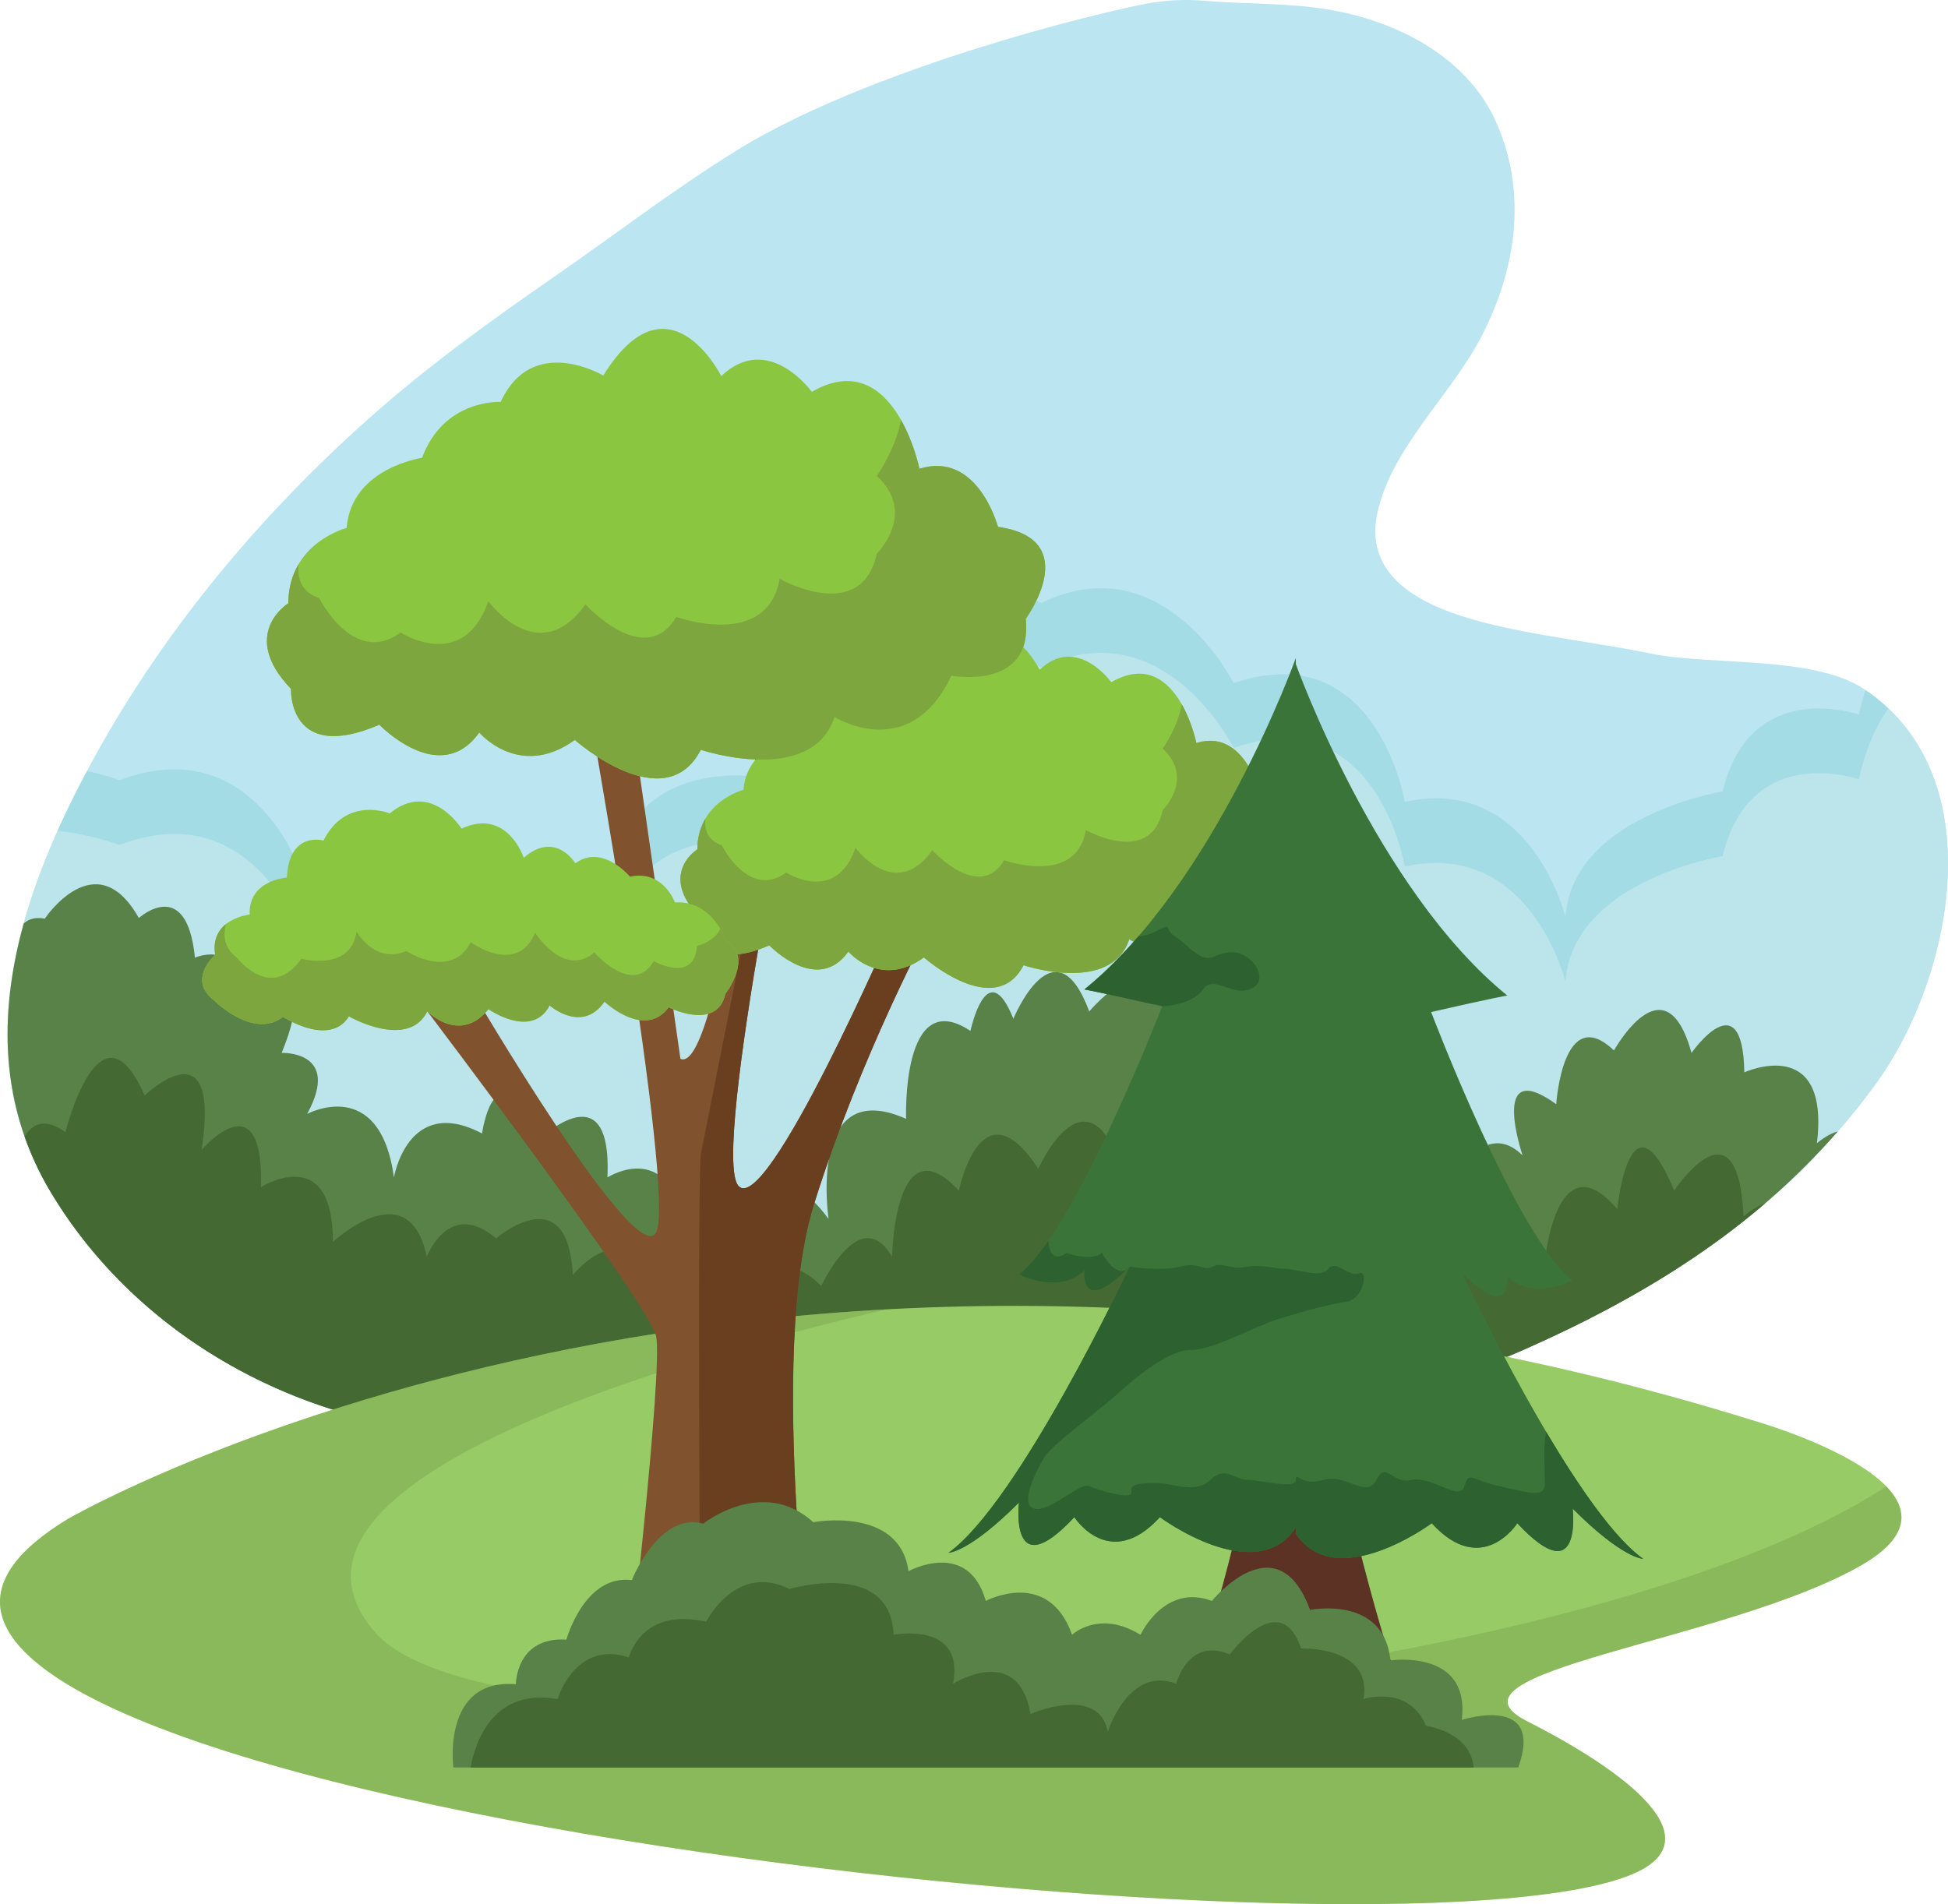
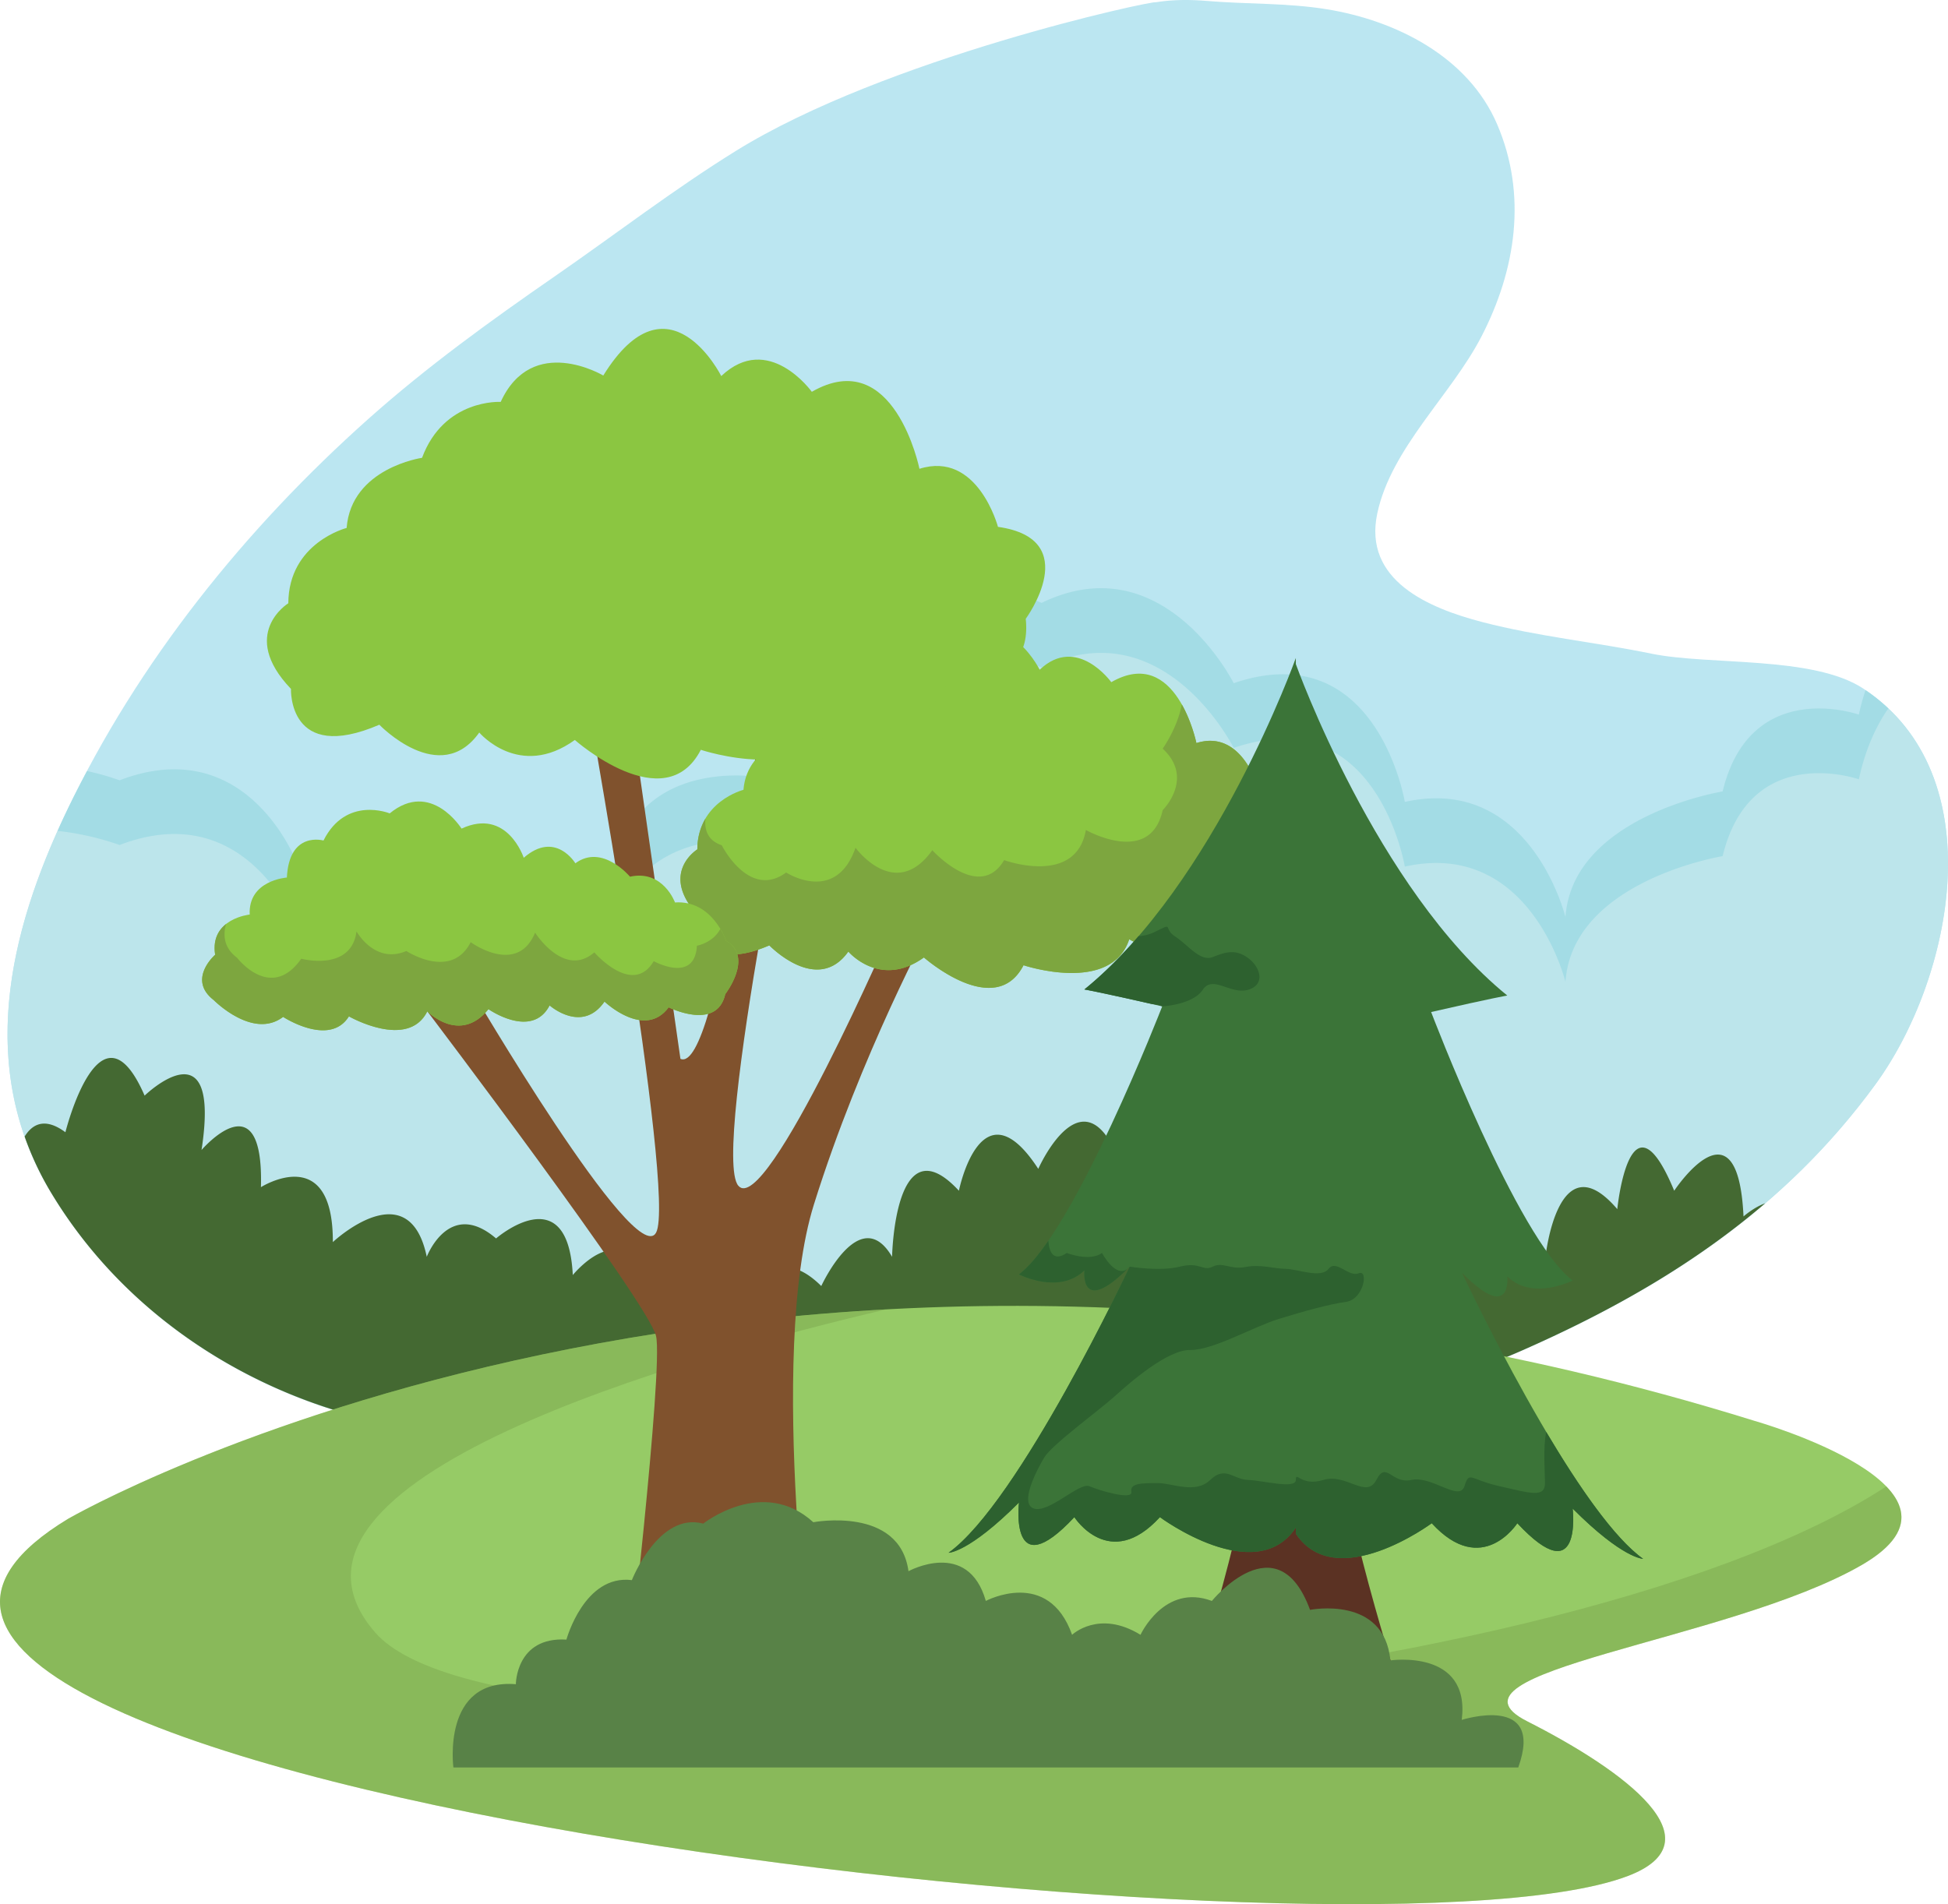
<svg xmlns="http://www.w3.org/2000/svg" viewBox="0 0 1855.162 1813.783">
  <g id="Layer_2" data-name="Layer 2">
    <g id="Capa_1" data-name="Capa 1">
      <g style="opacity:0.6">
        <path d="M1774.425,655.837c-47.892-31.444-146.727-21.895-201.781-33.218-53.476-10.996-107.897-16.292-160.837-30.046-50.962-13.247-113.86-39.596-100.141-103.678,13.34-62.265,70.177-112.413,99.01-168.032,33.081-63.81,43.888-135.366,15.113-202.473-27.692-64.594-96.583-98.913-162.278-109.578C1225.645,2.664,1187.39,4.111,1149.339.891c-15.386-1.291-32.214-1.413-48.36,1.223C1097.53.355,842.945,55.502,700.622,143.852c-59.361,36.847-114.805,79.595-172.247,119.331C466.86,305.736,406.983,348.985,351.032,398.821,233.645,503.376,131.721,630.083,63.717,772.26c-56.204,117.519-85.943,246.541-14.626,364.513,69.963,115.76,187.964,190.78,312.796,217.976,176.973,38.538,310.604,47.99,499.065,47.2,168.33-.721,432.347-46.899,588.058-115.39,136.681-60.111,250.843-135.492,337.118-253.786C1859.618,932.02,1899.636,738.063,1774.425,655.837Z" style="fill:#8dd5e8" />
      </g>
      <path d="M1776.637,657.415a224.125,224.125,0,0,0-6.392,23.289S1667.142,644.12,1640.53,753.878c0,0-143.014,23.284-149.67,119.736,0,0-33.257-136.364-152.992-109.758,0,0-26.611-159.648-162.97-113.085,0,0-66.523-133.036-182.936-76.496,0,0-129.714-59.868-162.97,59.868,0,0-103.103,13.301-103.103,106.43,0,0-123.068-23.279-143.024,93.13,0,0-129.714,3.323-139.692,103.103,0,0-33.257-133.036-159.648-113.08,0,0-46.567-127.658-169.626-80.457a242.088,242.088,0,0,0-31.006-8.804C76.267,746.95,69.817,759.52,63.717,772.26c-56.204,117.519-85.943,246.541-14.626,364.513,69.963,115.76,187.964,190.78,312.796,217.976,176.973,38.538,310.604,47.99,499.065,47.2,168.33-.721,432.347-46.899,588.058-115.39,136.681-60.111,250.843-135.492,337.118-253.786C1859.169,932.639,1899.071,740.489,1776.637,657.415Z" style="fill:#bce5eb" />
      <path d="M1776.637,657.415a224.125,224.125,0,0,0-6.392,23.289S1667.142,644.12,1640.53,753.878c0,0-143.014,23.284-149.67,119.736,0,0-33.257-136.364-152.992-109.758,0,0-26.611-159.648-162.97-113.085,0,0-66.523-133.036-182.936-76.496,0,0-129.714-59.868-162.97,59.868,0,0-103.103,13.301-103.103,106.43,0,0-123.068-23.279-143.024,93.13,0,0-129.714,3.323-139.692,103.103,0,0-33.257-133.036-159.648-113.08,0,0-46.567-127.658-169.626-80.457a242.088,242.088,0,0,0-31.006-8.804C76.267,746.95,69.817,759.52,63.717,772.26q-4.56,9.537-8.857,19.181a265.149,265.149,0,0,1,59.04,13.437c123.058-47.201,169.626,80.457,169.626,80.457C409.916,865.38,443.172,998.416,443.172,998.416c9.978-99.78,139.692-103.103,139.692-103.103,19.956-116.408,143.024-93.129,143.024-93.129,0-93.129,103.103-106.43,103.103-106.43,33.257-119.736,162.97-59.868,162.97-59.868,116.413-56.54,182.936,76.496,182.936,76.496,136.359-46.562,162.97,113.085,162.97,113.085,119.736-26.606,152.992,109.758,152.992,109.758,6.655-96.452,149.67-119.736,149.67-119.736,26.611-109.758,129.714-73.174,129.714-73.174,6.1-28.029,16.01-50.094,28.082-67.512A172.31,172.31,0,0,0,1776.637,657.415Z" style="fill:#8bd4e0;opacity:0.5" />
-       <path d="M1449.01,1286.56c118.45-52.092,219.945-115.702,301.074-208.714-8.838,1.74-19.751,11.103-19.751,11.103,12.55-104.632-69.135-67.526-69.135-67.526-1.569-88.457-50.28-18.5-50.28-18.5-25.15-90.683-73.86-2.324-73.86-2.324-48.711-46.508-54.996,51.147-54.996,51.147-64.428-46.504-32.038,48.828-32.038,48.828-39.902-39.522-73.247,34.884-73.247,34.884-10.358-107.624-102.138-30.226-102.138-30.226,22.002-76.735-36.141-30.226-36.141-30.226-1.579-120.915-89.578-53.583-89.578-53.583,22.003-95.425-37.71-34.777-37.71-34.777-1.579-109.281-73.86-23.25-73.86-23.25-32.994-88.36-72.282,6.972-72.282,6.972C939.918,907.591,924.21,981.992,924.21,981.992c-65.997-44.175-61.29,83.712-61.29,83.712-94.284-41.856-73.851,95.332-73.851,95.332-59.712-81.383-73.86,39.527-73.86,39.527-22.324-72.911-59.712,0-59.712,0-4.716-125.558-76.988-79.054-76.988-79.054,4.706-106.957-69.154-32.56-69.154-32.56-37.719-97.655-50.29-9.296-50.29-9.296-70.713-37.198-83.897,41.856-83.897,41.856-13.437-97.768-82.669-60.458-82.669-60.458,33.004-60.453-24.243-58.129-24.243-58.129,38.606-95.332-30.753-43.113-30.753-43.113-6.295-68.696-51.858-47.571-51.858-47.571-7.864-79.054-53.427-37.807-53.427-37.807-40.867-72.682-89.568.604-89.568.604-8.984-1.735-15.435.414-20.073,4.609-23.776,85.953-23.58,174.264,26.514,257.128,67.264,111.297,178.97,184.807,298.424,214.488h898.584C1321.508,1333.376,1392.425,1311.451,1449.01,1286.56Z" style="fill:#588247" />
      <path d="M1449.01,1286.56c86.957-38.241,164.744-82.718,232.086-140.433-11.196,4.054-20.677,12.58-20.677,12.58-5.437-116.393-65.997-24.497-65.997-24.497-42.25-101.953-54.216,17.525-54.216,17.525-56.574-66.265-68.355,45.388-68.355,45.388-30.636-24.37-70.567,0-70.567,0-46.996-24.37-59.079,31.342-59.079,31.342-16.497-76.73-58.562-17.442-58.562-17.442-27.917-69.095-87.58-13.9-87.58-13.9,11.79-118.542-49.491-62.913-49.491-62.913-28.297-97.743-77.748-20.843-77.748-20.843-35.322-101.144-80.029,0-80.029,0-54.548-83.848-75.585,20.843-75.585,20.843-61.281-66.348-63.639,62.913-63.639,62.913-30.645-52.272-67.429,27.853-67.429,27.853-55.639-55.152-78.528,35.732-78.528,35.732-25.754-65.422-87.395-16.487-87.395-16.487-14.148-99.332-70.722-29.71-70.722-29.71-4.707-94.167-73.071-34.874-73.071-34.874-44.774-38.373-65.997,17.486-65.997,17.486-17.101-82.04-89.442-13.997-89.442-13.997.39-96.043-68.481-52.321-68.481-52.321,2.845-104.798-56.575-35.386-56.575-35.386,18.865-122.581-54.206-51.81-54.206-51.81-42.426-97.656-75.429,34.879-75.429,34.879-19.255-14.241-31.308-8.122-38.84,4.102a291.163,291.163,0,0,0,25.637,54.182c67.264,111.297,178.97,184.807,298.424,214.488h898.584C1321.508,1333.376,1392.425,1311.451,1449.01,1286.56Z" style="fill:#446932" />
      <path d="M64.915,1446.671s666.411-385.814,1606.455-93.129c0,0,227.662,64.681,101.193,137.411-126.469,72.721-411.952,101.076-318.233,148.593s183.56,114.469,95.347,147.619C1285.084,1886.622-341.795,1692.856,64.915,1446.671Z" style="fill:#96cb66" />
      <path d="M1772.563,1490.952c47.191-27.137,45.066-53.144,23.873-75.098-322.599,210.278-1315.944,280.163-1439.002,139.283-127.219-145.646,299.505-264.124,486.612-307.895C364.011,1273.561,64.915,1446.671,64.915,1446.671c-406.71,246.185,1220.169,439.952,1484.762,340.494,88.213-33.149-1.627-100.102-95.347-147.619S1646.094,1563.673,1772.563,1490.952Z" style="fill:#779e4a;opacity:0.4" />
      <path d="M555.829,646.105s88.681,492.259,68.959,528.059c-19.727,35.8-176.982-233.182-176.982-233.182l-40.847,22.336s210.702,277.971,217.83,309.3c7.123,31.322-28.677,340.104-28.677,340.104H775.116s-44.755-322.209,0-465.41c44.75-143.2,111.867-267.16,111.867-267.16h-35.79s-121.636,280.587-148.077,249.26c-26.45-31.323,63.049-458.474,63.049-458.474H725.884s-41.695,353.415-77.875,337.649L596.111,646.105Z" style="fill:#80522d" />
-       <path d="M886.983,880.152h-35.79s-121.636,280.587-148.077,249.26c-26.45-31.323,63.049-458.474,63.049-458.474H752.553c-26.207,132.008-81.436,410.128-84.842,427.151-3.483,17.394-1.544,362.075-.516,514.633H775.116s-44.755-322.209,0-465.41C819.866,1004.112,886.983,880.152,886.983,880.152Z" style="fill:#693f1f" />
      <path d="M901.307,637.538s-53.456-31.947-77.252,19.851c0,0-42.581-2.531-59.234,42.126,0,0-53.252,7.593-56.784,52.811,0,0-43.639,11.05-43.922,56.715,0,0-37.544,23.125,2.017,64.497,0,0-2.368,56.613,66.543,26.981,0,0,45.661,47.554,75.245,5.876,0,0,30.123,35.69,71.965,5.618,0,0,67.731,59.921,94.869,7.406,0,0,83.385,27.907,100.661-24.733,0,0,56.448,35.722,87.999-31.093,0,0,61.622,11.588,56.009-42.845,0,0,44.17-60.041-20.93-69.249,0,0-15.259-57.529-59.117-43.722,0,0-19.021-93.651-81.052-57.987,0,0-32.653-45.49-68.19-11.866C990.135,637.923,950.281,558.259,901.307,637.538Z" style="fill:#8bc641" />
      <path d="M1198.493,751.497s-15.259-57.529-59.117-43.722c0,0-3.898-19.152-13.895-36.838-4.064,22.326-18.217,42.185-18.217,42.185,30.67,28.312,0,58.564,0,58.564-11.795,53.851-73.125,18.882-73.125,18.882-9.442,53.856-77.846,28.714-77.846,28.714-23.595,40.097-68.418-9.44-68.418-9.44-35.386,49.537-73.135-2.358-73.135-2.358-18.864,54.258-66.045,23.588-66.045,23.588-35.386,25.951-61.335-25.946-61.335-25.946-13.306-4.436-16.599-14.546-15.542-25.435a57.454,57.454,0,0,0-7.703,29.349s-37.544,23.125,2.017,64.497c0,0-2.368,56.613,66.543,26.981,0,0,45.661,47.554,75.245,5.876,0,0,30.123,35.69,71.965,5.618,0,0,67.731,59.921,94.869,7.406,0,0,83.385,27.907,100.661-24.733,0,0,56.448,35.722,87.999-31.093,0,0,61.622,11.588,56.009-42.845C1219.424,820.747,1263.594,760.706,1198.493,751.497Z" style="fill:#7da63f" />
      <path d="M574.533,357.703s-67.61-40.399-97.695,25.113c0,0-53.861-3.201-74.918,53.273,0,0-67.346,9.608-71.814,66.799,0,0-55.2,13.973-55.541,71.729,0,0-47.503,29.247,2.538,81.569,0,0-2.986,71.605,84.165,34.129,0,0,57.734,60.138,95.152,7.425,0,0,38.109,45.144,91.025,7.103,0,0,85.656,75.787,119.979,9.364,0,0,105.466,35.301,127.312-31.279,0,0,71.405,45.176,111.297-39.32,0,0,77.943,14.653,70.825-54.19,0,0,55.878-75.931-26.461-87.582,0,0-19.303-72.762-74.776-55.291,0,0-24.048-118.449-102.499-73.344,0,0-41.295-57.532-86.24-15.001C686.883,358.2,636.471,257.446,574.533,357.703Z" style="fill:#8bc641" />
-       <path d="M950.398,501.836s-19.303-72.762-74.776-55.291c0,0-4.916-24.224-17.559-46.589-5.145,28.231-23.045,53.349-23.045,53.349,38.786,35.803,0,74.073,0,74.073C820.1,595.48,742.526,551.256,742.526,551.256c-11.936,68.112-98.454,36.309-98.454,36.309-29.837,50.718-86.518-11.934-86.518-11.934-44.755,62.652-92.496-2.984-92.496-2.984-23.868,68.621-83.541,29.837-83.541,29.837-44.755,32.818-77.563-32.823-77.563-32.823-16.838-5.605-20.999-18.394-19.649-32.158-5.725,9.691-9.662,21.863-9.74,37.115,0,0-47.503,29.247,2.538,81.569,0,0-2.986,71.605,84.165,34.129,0,0,57.734,60.138,95.152,7.425,0,0,38.109,45.144,91.025,7.103,0,0,85.656,75.787,119.979,9.364,0,0,105.466,35.301,127.312-31.279,0,0,71.405,45.176,111.297-39.32,0,0,77.943,14.653,70.825-54.19C976.858,589.419,1032.736,513.488,950.398,501.836Z" style="fill:#7da63f" />
      <path d="M498.777,817.061s-15.659-47.99-59.234-27.791c0,0-29.111-46.706-68.404-14.502,0,0-41.505-17.067-63.069,25.861,0,0-32.677-9.467-34.869,35.262,0,0-36.92,2.404-35.405,35.244,0,0-38.319,3.876-32.892,38.278,0,0-27.001,23.444-1.316,43.245,0,0,37.34,37.883,66.026,15.956,0,0,44.307,29.05,62.674-.502,0,0,56.184,32.217,74.669-4.794,0,0,30.831,31.817,58.221-2.066,0,0,41.315,28.996,58.236-3.562,0,0,30.903,27.34,52.277-3.649,0,0,38.221,36.407,61.086,5.435,0,0,45.89,23.101,53.92-12.579,0,0,27.405-35.374.794-50.714,0,0-12.818-38.991-48.667-36.572,0,0-11.43-31.51-42.874-24.546,0,0-26.363-31.746-52.014-12.752C547.936,822.313,529.033,790.683,498.777,817.061Z" style="fill:#8bc641" />
      <path d="M691.491,896.183a63.519,63.519,0,0,0-5.481-11.43c-6.967,13.396-22.314,16.073-22.314,16.073C661.67,937.25,622.557,915.511,622.557,915.511c-19.936,34-56.565-8.353-56.565-8.353-28.736,24.916-56.404-18.789-56.404-18.789-17.067,41.507-61.354,9.067-61.354,9.067-18.523,36.592-61.256,8.402-61.256,8.402-30.046,12.95-47.449-18.65-47.449-18.65-5.086,38.709-52.628,26.021-52.628,26.021-28.998,41.318-61.154-.96-61.154-.96-12.755-9.524-13.398-21.615-10.465-32.097-7.138,5.644-12.668,14.719-10.378,29.262,0,0-27.001,23.444-1.316,43.245,0,0,37.34,37.883,66.026,15.956,0,0,44.307,29.05,62.674-.502,0,0,56.184,32.217,74.669-4.794,0,0,30.831,31.817,58.221-2.066,0,0,41.315,28.996,58.236-3.562,0,0,30.903,27.34,52.277-3.649,0,0,38.221,36.407,61.086,5.435,0,0,45.89,23.101,53.92-12.579C690.698,946.897,718.103,911.523,691.491,896.183Z" style="fill:#7da63f" />
      <path d="M1276.787,1388.975l-42.713-9.978-42.713,9.978c-14.032,95.052-65.588,250.046-65.588,250.046h216.617S1290.79,1484.027,1276.787,1388.975Z" style="fill:#5b3223" />
      <path d="M1564.784,1484.792c-67.064-47.827-172.534-272.534-172.534-272.534,47.975,48.667,43.201,3.547,43.201,3.547,23.941,23.541,62.27,3.888,62.27,3.888-52.726-39.729-134.796-255.71-134.796-255.71,59.936-13.698,72.526-15.703,72.526-15.703-124.686-101.249-201.377-315.729-201.377-315.729v-5.793s-76.672,214.488-201.377,315.734c0,0,14.202,2.387,74.128,16.082,0,0-83.682,215.623-136.412,255.333,0,0,38.318,19.654,62.284-3.832,0,0-4.78,45.101,43.176-3.59,0,0-105.46,224.69-172.529,272.558,0,0,19.118.168,67.069-47.868,0,0-9.618,80.815,52.73,13.949,0,0,33.525,52.47,81.485,0,0,0,91.04,67.585,129.446,9.976v5.771c38.319,57.629,129.441-9.954,129.441-9.954,47.975,52.475,81.48,0,81.48,0,62.348,66.862,52.726-13.951,52.726-13.951C1545.686,1485.002,1564.784,1484.792,1564.784,1484.792Z" style="fill:#3b7438" />
      <path d="M1032.697,942.492s12.726,2.134,64.458,13.905c7.318.699,9.671,2.178,9.671,2.178s28.955-1.374,38.601-15.766c9.53-14.416,26.28,4.775,43.108,0,16.803-4.818,11.966-21.581,0-30.326-11.956-8.728-21.554-5.625-33.578-.848-11.985,4.777-23.971-11.978-35.936-19.715-11.976-7.693,0-13.841-19.206-4.246a41.525,41.525,0,0,1-15.591,4.095C1068.116,910.412,1050.982,927.701,1032.697,942.492Z" style="fill:#2d612f" />
      <path d="M1049.505,1193.494c-11.986,8.572-33.578,0-33.578,0-12.102,8.032-16.584.485-17.588-11.647-9.764,14.241-19.317,25.549-27.926,32.061,0,0,38.318,19.654,62.284-3.832,0,0-4.78,45.101,43.176-3.59C1063.878,1220.899,1049.505,1193.494,1049.505,1193.494Z" style="fill:#2d612f" />
      <path d="M1104.628,1445.123s91.04,67.585,129.446,9.976v5.771c38.319,57.629,129.441-9.954,129.441-9.954,47.975,52.475,81.48,0,81.48,0,62.348,66.862,52.726-13.951,52.726-13.951,47.966,48.036,67.064,47.827,67.064,47.827-27.547-19.679-61.642-69.276-92.248-120.842-3.176,14.709-1.184,39.291-1.184,48.715,0,14.48-14.382,9.481-43.132,3.018-28.774-6.487-28.774-15.111-33.578,0-4.843,15.086-31.128-10.292-50.358-6.019-19.147,4.244-23.971-18.682-33.52,0-9.598,18.596-28.741-6.702-50.338,0-21.603,6.614-26.353-9.091-26.353,0,0,9.067-31.186.528-45.539,0-14.373-.556-21.554-13.822-35.946,0-14.392,13.798-35.956,2.933-50.328,3.001-14.426.085-26.387-.068-24.828,8.3,1.623,8.37-30.314-1.181-39.912-5.281-9.603-4.056-38.343,25.681-52.755,21.281-14.353-4.392,2.436-36.392,9.637-48.562,7.186-12.193,52.716-45.33,67.079-58.326,14.392-13.04,50.338-44.552,71.97-44.172,21.505.319,59.897-21.956,83.868-29.417,23.932-7.479,47.941-14.052,64.706-16.483,16.736-2.39,21.564-31.108,11.971-27.157-9.607,3.973-21.602-13.569-28.735-4.251-7.245,9.411-28.823.3-40.803,0-11.971-.188-23.956-4.562-38.329-1.747-14.421,2.828-21.583-5.181-31.171-.365-9.53,4.843-11.985-4.816-31.171,0-19.157,4.843-47.912,0-47.912,0s-105.46,224.69-172.529,272.558c0,0,19.118.168,67.069-47.868,0,0-9.618,80.815,52.73,13.949C1023.143,1445.123,1056.667,1497.593,1104.628,1445.123Z" style="fill:#2d612f" />
      <path d="M431.786,1683.56s-11.328-84.976,59.488-79.315c0,0,0-45.325,48.155-42.492,0,0,17.003-62.316,62.324-56.652,0,0,25.491-65.152,67.975-53.819,0,0,56.663-45.142,104.818-1.326,0,0,82.153-15.675,90.644,46.648,0,0,56.662-31.159,73.656,28.324,0,0,59.493-31.785,82.143,32.263,0,0,25.495-24.395,65.154,0,0,0,22.66-49.257,67.985-32.263,0,0,62.313-76.482,93.485,8.502,0,0,70.81-14.166,76.477,48.155,0,0,76.486-11.33,67.99,56.655,0,0,79.312-25.496,53.817,45.32Z" style="fill:#588247" />
-       <path d="M1358.087,1643.903c-16.998-39.656-59.493-25.493-59.493-25.493,8.502-50.989-59.488-48.156-59.488-48.156-19.824-59.485-67.985,5.664-67.985,5.664-39.654-16.998-50.981,27.863-50.981,27.863-45.32-17.462-65.154,45.788-65.154,45.788-8.502-45.322-73.651-16.998-73.651-16.998-11.337-67.985-73.651-28.789-73.651-28.789,11.328-59.949-56.657-46.592-56.657-46.592-2.831-72.55-99.142-43.59-99.142-43.59-50.991-25.496-79.317,31.162-79.317,31.162-62.314-14.166-73.642,33.99-73.642,33.99-50.991-16.996-67.994,39.658-67.994,39.658-59.96-10.339-77.661,38.192-82.854,65.149h955.329C1400.576,1649.57,1358.087,1643.903,1358.087,1643.903Z" style="fill:#446932" />
    </g>
  </g>
</svg>